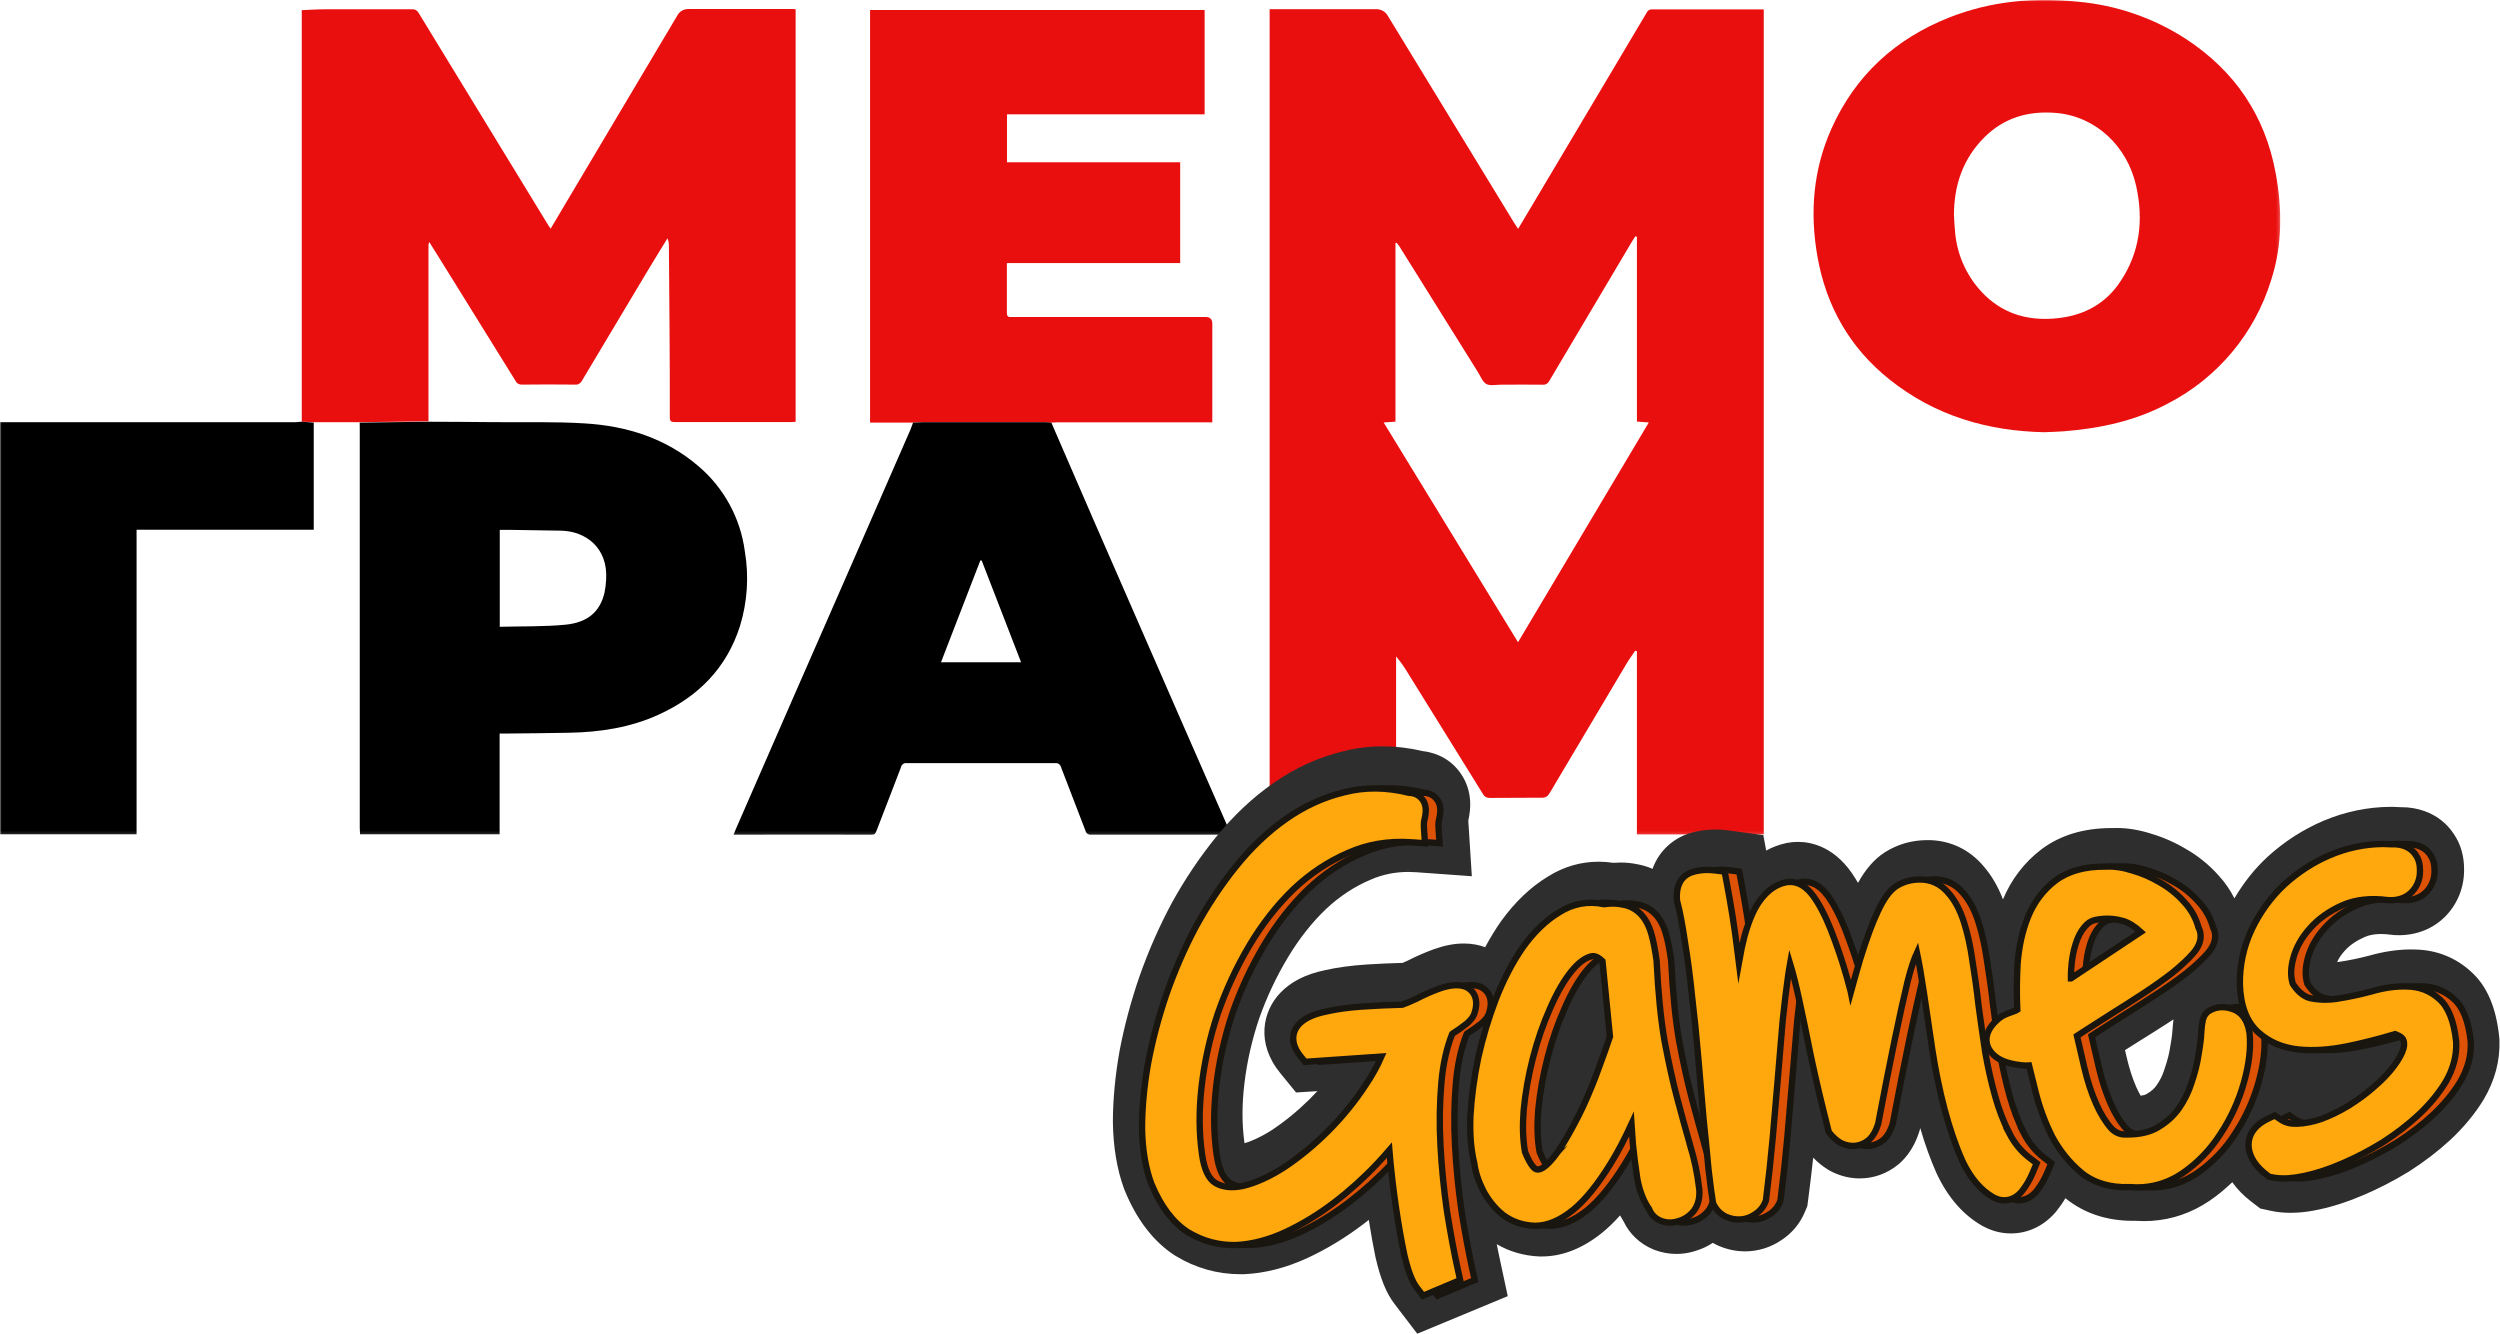
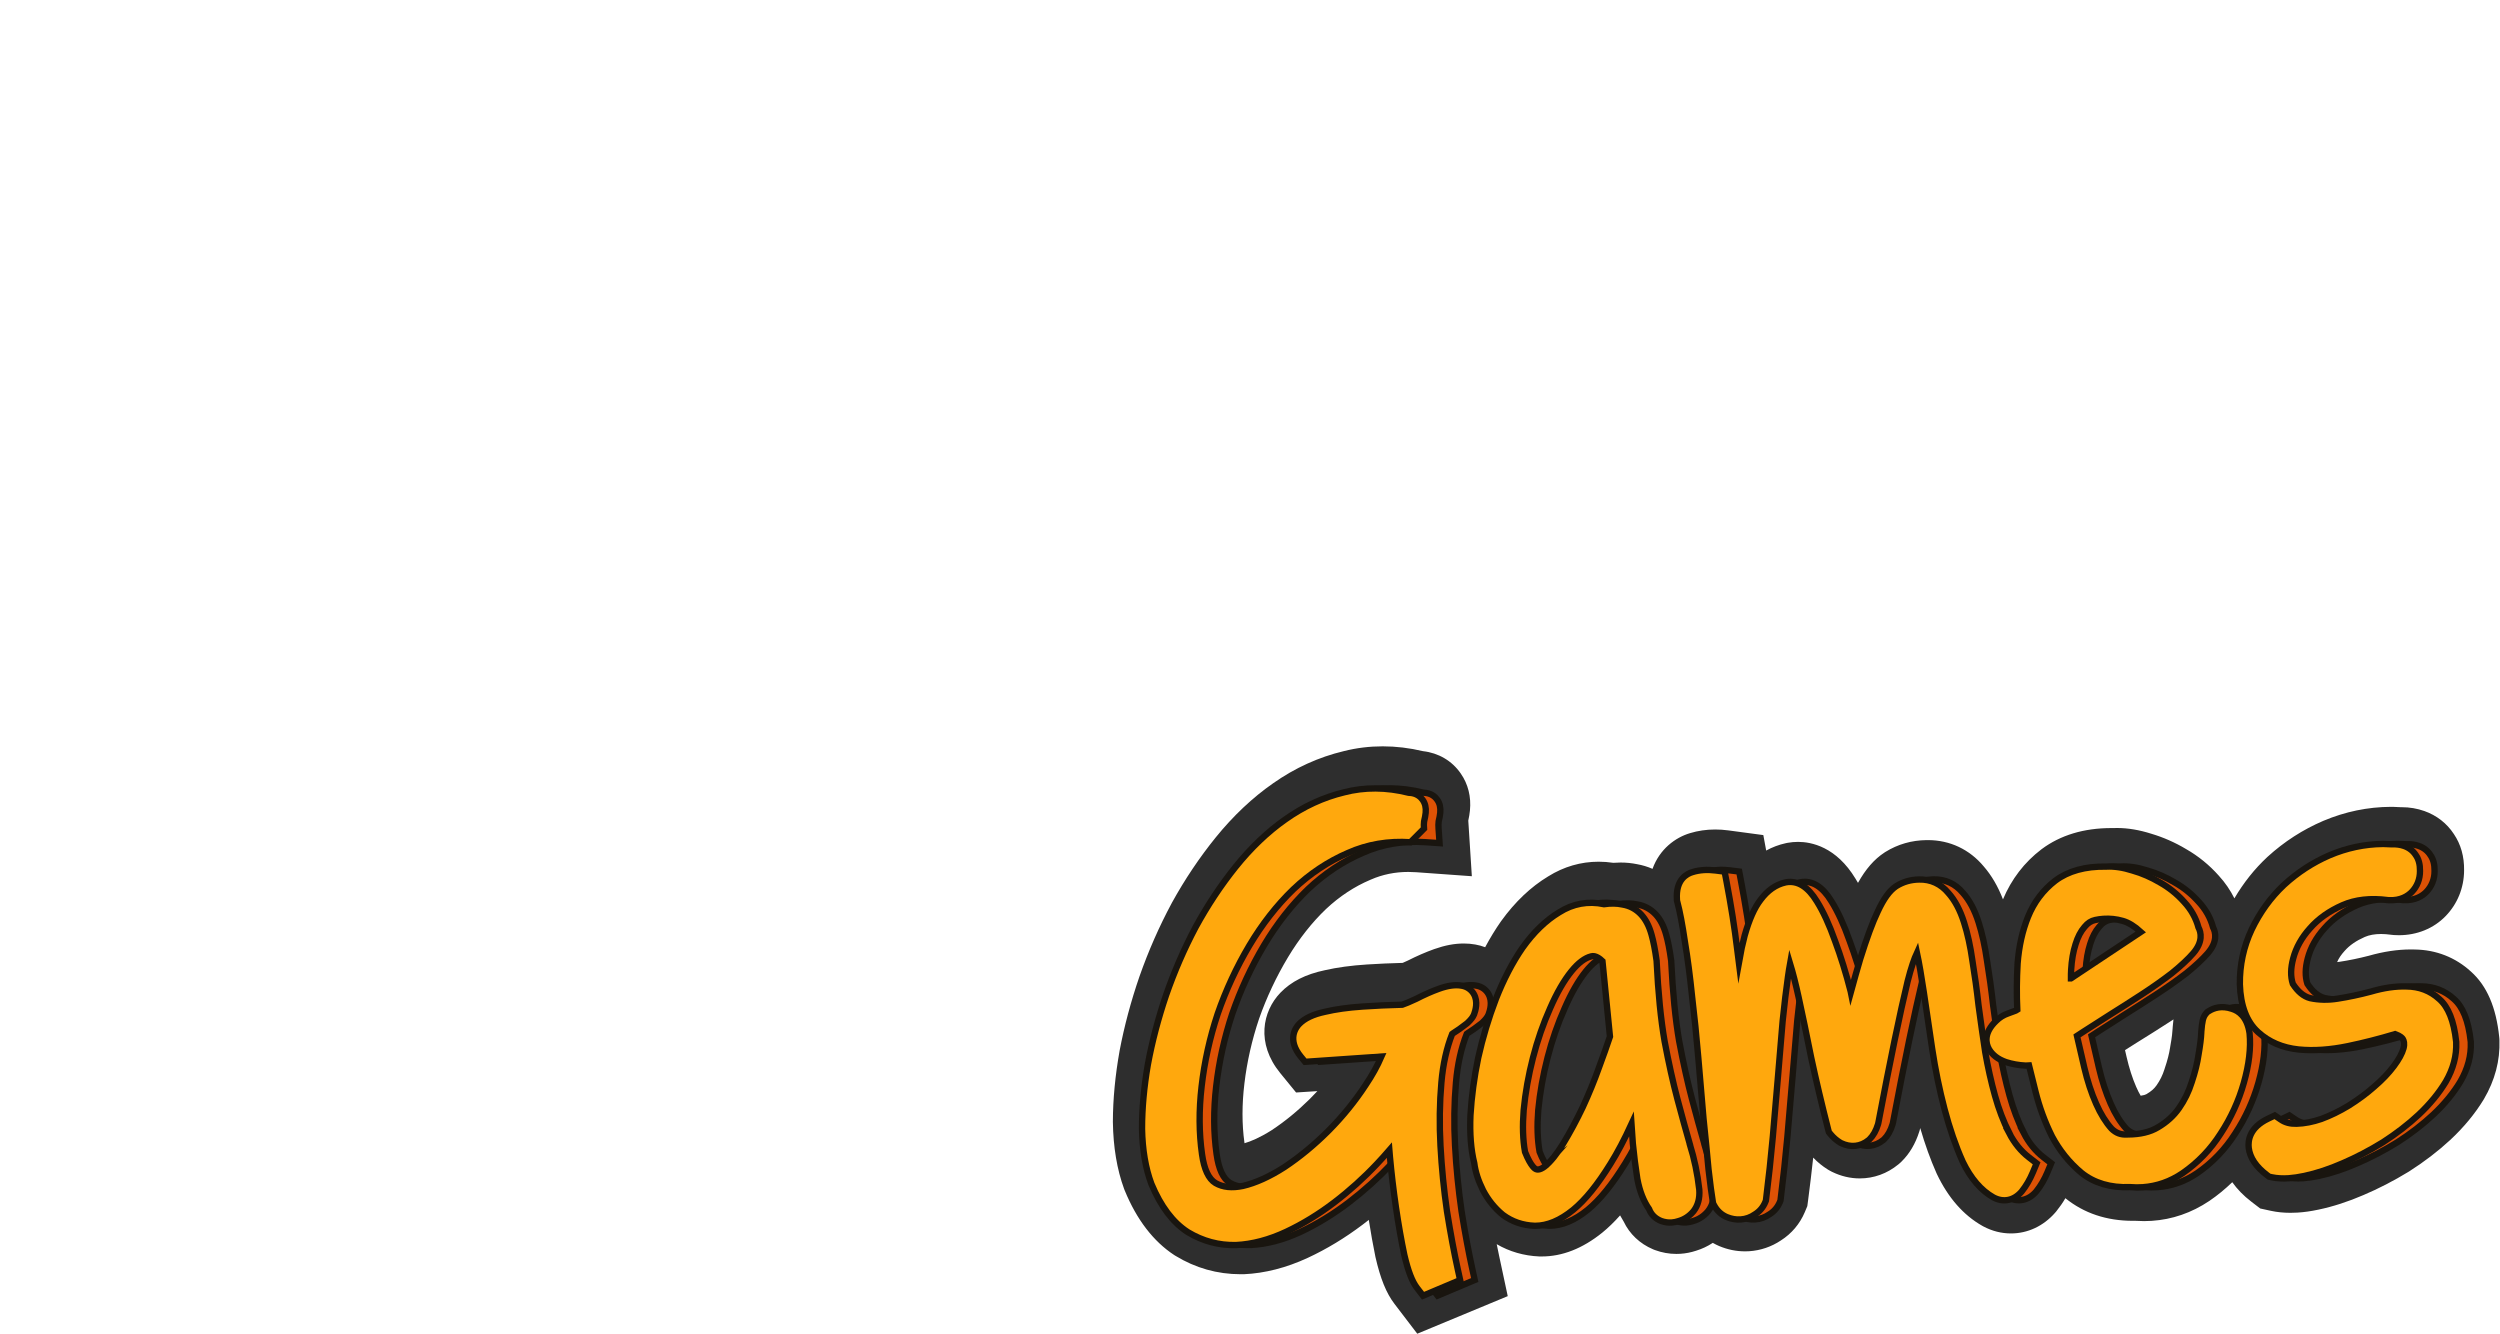
<svg xmlns="http://www.w3.org/2000/svg" width="787" height="420" viewBox="0 0 787 420" fill="none">
  <mask id="mask0_266_1128" style="mask-type:luminance" maskUnits="userSpaceOnUse" x="0" y="0" width="718" height="263">
-     <path d="M717.822 0H0V262.868H717.822V0Z" fill="white" />
-   </mask>
+     </mask>
  <g mask="url(#mask0_266_1128)">
    <path d="M399.69 2.897H433.011C433.818 2.843 434.624 3.022 435.323 3.416C436.031 3.81 436.595 4.411 436.972 5.128C450.169 26.801 463.385 48.465 476.627 70.103C476.994 70.712 477.406 71.25 477.899 72.047C479.718 69.01 481.438 66.098 483.177 63.195L518.352 4.025C518.487 3.694 518.711 3.416 519.006 3.228C519.302 3.031 519.651 2.932 520.001 2.95H555.23V262.682H515.297V204.991L514.768 204.839C513.837 206.227 512.824 207.589 511.964 209.041C504.492 221.593 497.028 234.146 489.592 246.698C488.875 247.845 488.23 249.135 487.414 250.255C487.226 250.497 486.993 250.694 486.724 250.837C486.456 250.99 486.169 251.079 485.864 251.115C480.22 251.187 474.557 251.115 468.895 251.187C468.465 251.196 468.044 251.088 467.676 250.873C467.309 250.649 467.013 250.327 466.825 249.95C458.932 237.21 451.038 224.478 443.127 211.755C442.061 209.955 440.842 208.252 439.489 206.648V262.736H399.681V2.897H399.69ZM435.565 132.982L477.872 202.169L519.042 132.991L515.306 132.713V74.511L514.795 74.404C514.526 74.807 514.24 75.21 513.998 75.622C505.208 90.379 496.446 105.153 487.692 119.955C487.495 120.34 487.182 120.662 486.796 120.869C486.411 121.075 485.972 121.155 485.542 121.101C481.187 121.03 476.824 121.101 472.461 121.101C470.884 121.101 469.011 121.54 467.855 120.86C466.709 120.179 466.037 118.378 465.194 117.043C456.952 103.881 448.727 90.71 440.52 77.549C440.251 77.154 439.964 76.769 439.659 76.402L439.292 76.554V132.74L435.556 132.991L435.565 132.982Z" fill="#EA0F0F" />
    <path d="M94.997 132.758V3.192C97.469 3.103 99.898 2.923 102.308 2.923H129.76C130.172 2.897 130.584 2.986 130.943 3.192C131.301 3.398 131.597 3.703 131.785 4.07C145.323 26.272 158.87 48.456 172.435 70.632C172.677 71.035 172.955 71.411 173.331 72.002C175.32 68.669 177.228 65.489 179.083 62.308C190.444 43.215 201.796 24.113 213.139 5.02C213.461 4.348 213.972 3.793 214.599 3.407C215.235 3.022 215.961 2.825 216.705 2.843H249.775C249.963 2.843 250.151 2.843 250.465 2.897V132.785C250.053 132.785 249.623 132.866 249.21 132.866H212.404C211.257 132.866 210.854 132.588 210.854 131.369C210.854 121.881 210.854 112.393 210.765 102.904C210.702 94.384 210.639 85.854 210.567 77.325C210.585 76.536 210.433 75.748 210.119 75.022C207.96 78.561 205.765 82.082 203.633 85.648C196.787 97.063 189.96 108.486 183.151 119.928C182.954 120.313 182.64 120.627 182.264 120.833C181.879 121.039 181.449 121.119 181.018 121.075C175.454 121.012 169.891 121.012 164.336 121.075C163.923 121.11 163.502 121.021 163.135 120.815C162.768 120.609 162.481 120.295 162.302 119.919C154.632 107.581 146.981 95.253 139.356 82.942C138.003 80.747 136.623 78.57 135.127 76.178C135.02 76.447 134.939 76.724 134.885 77.002V132.642L123.453 132.776L113.167 132.91H98.778L95.006 132.749L94.997 132.758Z" fill="#EA0F0F" />
    <path d="M643.686 136.064C625.632 135.723 609.021 130.84 594.748 119.408C582.312 109.463 574.885 96.408 572.125 80.729C569.706 66.994 570.763 53.456 576.498 40.607C584.006 23.781 596.612 12.205 613.725 5.468C626.77 0.325 640.246 -0.867 654.097 0.531C666.22 1.615 677.894 5.638 688.108 12.25C703.528 22.348 713.07 36.405 716.394 54.558C718.455 65.856 718.526 77.082 714.978 88.094C712.434 96.417 708.258 104.14 702.686 110.815C697.113 117.49 690.267 122.992 682.535 126.988C672.267 132.489 661.131 134.881 649.617 135.777C647.664 135.929 645.693 135.965 643.686 136.055V136.064ZM615.114 67.854C615.23 69.664 615.275 71.491 615.481 73.292C616.18 80.809 619.549 87.834 624.978 93.075C631.411 99.204 639.242 101.13 647.978 100.144C656.239 99.204 662.931 95.539 667.528 88.56C673.674 79.358 674.821 69.225 672.465 58.554C669.678 45.992 659.733 36.585 647.162 35.545C638.516 34.846 630.838 37.032 624.584 43.322C617.846 50.123 615.096 58.428 615.105 67.845L615.114 67.854Z" fill="#EA0F0F" />
    <path d="M287.443 133.045H273.896V3.157H379.217V35.985H317.001V51.073H371.521V82.808H316.965V98.443C316.965 99.419 317.243 99.894 318.255 99.787C318.596 99.769 318.927 99.769 319.268 99.787H379.575C380.949 99.787 381.636 100.491 381.636 101.901V132.955H332.788C332.17 132.955 331.542 133.009 330.924 133.045C330.306 133.081 329.589 132.911 328.926 132.911H290.391C289.45 132.911 288.446 133 287.443 133.045Z" fill="#EA0F0F" />
    <path d="M113.217 133.036L123.503 132.902L134.935 132.767C141.7 132.767 148.446 132.839 155.202 132.893C164.878 132.982 174.582 132.687 184.222 133.296C197.384 134.111 209.623 137.964 219.882 146.762C227.892 153.572 233.089 163.105 234.468 173.525C235.812 181.4 235.284 189.482 232.936 197.116C228.725 210.286 219.891 219.21 207.455 224.918C198.441 229.048 188.899 230.499 179.106 230.67C172.396 230.822 165.694 230.84 158.992 230.921H157.281V262.647H113.342C113.342 261.993 113.253 261.339 113.253 260.676V134.909C113.253 134.29 113.226 133.663 113.226 133.036H113.217ZM157.325 197.313C164.386 197.116 171.32 197.313 178.157 196.641C185.163 195.906 188.989 192.412 190.324 186.454C190.584 185.146 190.745 183.811 190.808 182.476C191.471 172.271 184.169 167.208 176.661 167.056C171.24 166.94 165.837 166.868 160.417 166.796H157.325V197.322V197.313Z" fill="black" />
    <path d="M287.433 133.045C288.437 133.045 289.431 132.911 290.435 132.911H328.97C329.633 132.911 330.305 133 330.968 133.045C335.314 143.098 339.668 153.151 344.032 163.195C353.305 184.465 362.587 205.726 371.887 226.969C376.752 238.088 381.626 249.207 386.509 260.326C386.841 261.097 387.145 261.894 387.495 262.799H343.602C343.171 262.862 342.732 262.754 342.374 262.504C342.016 262.253 341.774 261.867 341.684 261.446C339.157 254.789 336.532 248.159 334.006 241.493C333.907 241.09 333.665 240.732 333.316 240.499C332.966 240.266 332.554 240.167 332.142 240.23H285.417C285.023 240.176 284.629 240.275 284.306 240.49C283.984 240.714 283.751 241.045 283.661 241.43C281.099 248.186 278.465 254.915 275.875 261.652C275.589 262.387 275.311 262.799 274.379 262.799C260.097 262.754 245.825 262.754 231.543 262.799H230.925C231.319 261.832 231.65 260.9 232.072 260.004C243.576 233.609 255.116 207.222 266.692 180.845C273.34 165.623 279.988 150.418 286.627 135.214C286.905 134.479 287.156 133.753 287.433 133.036V133.045ZM296.223 208.477H321.435C317.26 197.707 313.139 187.072 309.026 176.428H308.614C304.493 187.09 300.389 197.716 296.223 208.477Z" fill="black" />
    <path d="M94.996 132.759L98.767 133.037V166.77H42.993V262.647H-0.004V132.902H93.132C93.75 132.848 94.377 132.786 94.996 132.75V132.759Z" fill="black" />
  </g>
  <path d="M786.806 326.985L786.756 326.465C785.786 317.075 782.876 310.325 777.836 305.835C772.986 301.395 766.886 298.995 760.176 298.905C759.756 298.895 759.346 298.885 758.916 298.885C754.756 298.885 750.306 299.555 745.686 300.875C742.596 301.675 739.506 302.315 736.466 302.775C736.216 302.815 735.976 302.845 735.726 302.865C736.236 301.685 736.996 300.545 738.026 299.415L738.146 299.285C739.646 297.575 741.766 296.125 744.426 294.955C745.836 294.335 747.566 294.025 749.556 294.025C750.536 294.025 751.576 294.105 752.666 294.255L752.906 294.285L753.726 294.365H753.966C754.386 294.395 754.786 294.405 755.186 294.405C760.886 294.405 766.106 292.275 769.856 288.415C773.586 284.595 775.666 279.495 775.696 274.035C775.766 269.655 774.676 265.785 772.476 262.555C770.276 259.185 767.066 256.685 763.196 255.315C760.936 254.515 758.536 254.105 756.046 254.105C755.936 254.105 755.826 254.105 755.716 254.105C754.956 254.065 754.136 254.025 753.246 253.995H752.636C745.416 254.025 738.286 255.495 731.396 258.395C724.966 261.145 719.066 264.945 713.846 269.705L713.736 269.805C709.706 273.565 706.256 277.915 703.386 282.805C702.116 280.245 700.486 277.855 698.486 275.675C695.516 272.325 692.056 269.505 688.196 267.295C684.706 265.205 681.016 263.585 677.246 262.465C673.496 261.265 669.866 260.655 666.456 260.655C666.106 260.655 665.756 260.655 665.416 260.675C665.166 260.675 664.916 260.675 664.666 260.675C656.026 260.675 648.646 262.895 642.746 267.285L642.626 267.375C637.256 271.475 633.196 276.775 630.536 283.125C628.976 279.065 626.946 275.585 624.486 272.755C620.036 267.405 613.816 264.465 606.926 264.465C606.766 264.465 606.616 264.465 606.456 264.465C601.766 264.525 597.416 265.775 593.536 268.185L593.166 268.425C589.986 270.525 587.316 273.585 584.896 277.925C584.646 277.485 584.386 277.055 584.126 276.635C578.036 266.535 570.176 265.025 566.026 265.025C564.946 265.025 563.846 265.125 562.766 265.315L562.176 265.435C560.006 265.905 557.936 266.685 555.996 267.755L555.096 262.885L544.066 261.405C542.666 261.215 541.276 261.125 539.926 261.125C537.166 261.125 534.506 261.515 532.016 262.275C527.416 263.645 522.446 267.285 520.216 273.515C518.676 272.845 517.046 272.345 515.346 272.045C513.696 271.705 511.956 271.525 510.156 271.525C509.416 271.525 508.646 271.555 507.866 271.615C506.326 271.385 504.786 271.265 503.266 271.265C497.646 271.265 492.296 272.815 487.376 275.885C481.916 279.175 476.926 283.905 472.566 289.955L472.466 290.095C470.716 292.595 469.076 295.295 467.526 298.185C466.516 297.805 465.476 297.505 464.396 297.325C463.226 297.115 462.016 297.015 460.786 297.015C457.856 297.015 454.816 297.595 451.466 298.785C448.786 299.745 446.006 300.955 443.206 302.375C442.536 302.685 441.996 302.925 441.556 303.115C437.746 303.215 433.986 303.385 430.366 303.615C425.366 303.935 420.896 304.545 417.056 305.425C411.006 306.695 406.416 309.015 403.036 312.545C397.486 318.335 395.326 328.395 403.016 337.805L408.006 343.915L414.706 343.485C413.936 344.315 413.156 345.125 412.346 345.935C408.516 349.735 404.456 353.055 400.286 355.805C396.526 358.185 393.686 359.335 391.776 359.885C391.766 359.795 391.746 359.695 391.736 359.595C390.946 353.905 390.946 347.705 391.736 341.135C392.546 334.265 394.106 327.395 396.356 320.705C398.726 313.965 401.796 307.445 405.466 301.335C408.976 295.495 413.026 290.365 417.426 286.165C421.676 282.175 426.386 279.075 431.406 276.955L431.546 276.895C435.196 275.295 439.166 274.485 443.336 274.485C444.136 274.485 444.966 274.515 445.796 274.575L463.336 275.835L462.216 258.335C462.466 257.205 462.636 256.145 462.736 255.145C463.166 250.845 462.166 246.815 459.836 243.485C457.106 239.515 452.836 237.015 447.956 236.465C443.716 235.455 439.456 234.945 435.276 234.945C431.096 234.945 427.026 235.445 423.066 236.445C415.156 238.325 407.636 241.745 400.766 246.585C394.316 251.075 388.236 256.805 382.706 263.625C377.626 269.905 372.976 276.825 368.906 284.205L368.846 284.325C364.946 291.585 361.546 299.305 358.716 307.355C356.026 315.155 353.926 323.015 352.466 330.685L352.446 330.805C351.076 338.485 350.356 345.965 350.336 353.025V353.215C350.446 361.075 351.626 368.145 353.856 374.235L354.076 374.795C357.856 383.975 363.096 390.795 369.626 395.075L370.026 395.325C376.326 399.175 383.226 401.125 390.526 401.125C390.786 401.125 391.036 401.125 391.296 401.125H391.566C398.146 400.835 404.916 399.105 411.676 395.975C417.606 393.225 423.406 389.715 428.926 385.545C429.586 385.045 430.246 384.535 430.896 384.025C431.536 388.095 432.216 391.925 432.946 395.475L432.996 395.725C434.556 402.545 436.406 407.095 438.986 410.465L446.156 419.855L474.636 408.025L471.966 395.545C471.696 394.295 471.436 392.995 471.166 391.665C475.196 394.015 479.706 395.325 484.606 395.535H485.316C491.796 395.545 498.196 393.035 504.386 388.045C506.276 386.505 508.146 384.695 510.006 382.605C510.366 383.275 510.736 383.925 511.136 384.555C512.996 388.455 516.216 391.515 520.346 393.265L520.486 393.325L520.996 393.525C523.166 394.325 525.426 394.735 527.726 394.735C528.146 394.735 528.556 394.725 528.976 394.695C530.656 394.585 532.316 394.265 533.936 393.725C535.796 393.155 537.556 392.325 539.186 391.255C539.826 391.615 540.476 391.955 541.166 392.245C543.806 393.365 546.556 393.925 549.346 393.925C549.786 393.925 550.216 393.915 550.646 393.885C554.206 393.655 557.656 392.485 560.636 390.485C563.996 388.345 566.586 385.285 568.146 381.595L568.946 379.685L569.216 377.635C569.786 373.295 570.316 368.865 570.796 364.415C572.156 365.845 573.696 367.105 575.386 368.155L575.646 368.315L576.526 368.795L576.786 368.925C579.556 370.275 582.476 370.965 585.456 370.965C589.876 370.965 594.066 369.445 597.576 366.575L597.756 366.425L598.396 365.865L598.586 365.675C601.106 363.215 602.996 360.025 604.196 356.195L604.296 355.885L604.486 355.115C605.976 360.245 607.686 364.985 609.586 369.265L609.756 369.635C613.296 377.055 618.086 382.525 623.996 385.875L624.376 386.085C627.126 387.545 630.046 388.285 633.046 388.285C638.326 388.285 643.256 385.975 646.936 381.785L647.336 381.315C648.366 380.035 649.326 378.665 650.186 377.195C656.006 381.915 663.156 384.315 671.446 384.315C671.736 384.315 672.016 384.315 672.306 384.315C673.196 384.375 674.086 384.405 674.966 384.405C675.756 384.405 676.556 384.375 677.346 384.325C683.806 383.905 689.896 381.815 695.496 378.055C698.086 376.295 700.486 374.315 702.716 372.155C704.186 374.225 706.156 376.345 708.816 378.365L711.526 380.435L714.866 381.165C716.806 381.585 718.886 381.795 721.036 381.795C721.776 381.795 722.536 381.765 723.306 381.725C725.386 381.595 727.536 381.285 729.836 380.795C734.436 379.835 739.226 378.275 744.016 376.205C748.756 374.195 753.526 371.735 758.196 368.885L758.376 368.775C763.136 365.745 767.476 362.425 771.326 358.865C775.586 354.895 779.126 350.615 781.846 346.145L781.936 345.995C785.396 340.105 787.046 333.885 786.826 327.495L786.806 326.995V326.985ZM683.966 323.235V323.375L683.926 323.915C683.886 324.785 683.746 326.405 683.236 329.195L683.156 329.695C682.856 331.695 682.286 333.915 681.466 336.305L681.336 336.715C680.786 338.475 679.956 340.145 678.876 341.675C678.146 342.715 677.136 343.595 675.796 344.375L675.666 344.455C675.376 344.625 674.786 344.815 673.886 344.935C673.446 344.195 672.966 343.285 672.476 342.155C671.266 339.385 670.256 336.215 669.456 332.745C669.286 332.015 669.126 331.295 668.956 330.575C670.146 329.825 671.386 329.035 672.686 328.215C675.906 326.225 679.316 324.075 682.816 321.815C683.286 321.515 683.746 321.205 684.206 320.905C684.106 321.725 684.036 322.515 683.976 323.235H683.966Z" fill="#2E2E2E" />
  <path d="M536.578 360.269C535.357 356.025 534.033 351.201 532.626 345.918C531.25 340.705 529.889 334.582 528.605 327.768C527.42 320.954 526.578 312.498 526.098 302.621L526.097 302.451L526.066 302.281C525.61 298.963 525.096 296.316 524.496 294.209C523.762 291.532 522.651 289.388 521.194 287.835C519.585 286.123 517.6 285.073 515.288 284.705C513.616 284.343 511.726 284.313 509.537 284.614C504.512 283.559 499.736 284.433 495.41 287.185C491.253 289.696 487.401 293.405 483.926 298.273C480.729 302.889 477.886 308.353 475.467 314.536C473.197 320.477 471.348 326.627 469.95 332.884C468.661 339.08 467.842 345.165 467.491 351.056C467.24 356.848 467.636 361.916 468.687 366.121C469.041 368.879 469.976 371.764 471.481 374.747C473.046 377.719 475.108 380.278 477.609 382.346L477.78 382.475C480.62 384.571 483.956 385.714 487.697 385.855L487.837 385.854C491.697 385.865 495.708 384.185 499.802 380.854C503.626 377.705 507.492 372.935 511.598 366.294C513.761 362.824 515.96 358.652 518.186 353.821L518.595 359.709L518.596 359.819C518.976 363.717 519.455 367.505 520.023 371.072L520.043 371.182C520.752 374.958 521.998 378.132 523.741 380.623C524.359 382.27 525.615 383.544 527.369 384.275L527.54 384.344C528.622 384.739 529.742 384.893 530.862 384.818C531.612 384.764 532.371 384.61 533.11 384.346C534.827 383.838 536.332 382.86 537.585 381.414L537.734 381.233C539.115 379.446 539.714 377.193 539.53 374.534L539.509 374.354C538.955 369.467 537.951 364.702 536.569 360.289L536.578 360.269ZM490.853 367.209C489.209 368.437 488.407 368.141 488.067 368.013C488.007 367.993 486.584 367.42 484.67 362.61C483.981 358.833 483.848 354.384 484.243 349.442C484.766 344.009 485.748 338.464 487.17 332.947C488.583 327.46 490.396 322.221 492.572 317.36C494.668 312.549 496.918 308.638 499.273 305.736C501.39 303.125 503.482 301.545 505.48 301.044C505.899 300.942 507.078 300.646 509.047 302.546L511.407 326.295C510.511 328.989 509.337 332.285 507.907 336.153C506.467 340.19 504.758 344.359 502.849 348.498C500.909 352.568 498.829 356.439 496.667 360.01C494.693 363.27 492.735 365.689 490.843 367.219L490.853 367.209Z" fill="#DD5205" stroke="#19150F" stroke-width="2" stroke-miterlimit="10" />
  <path d="M466.618 321.951C467.683 320.925 468.229 320.222 468.565 319.431L468.654 319.21C468.989 318.249 470.014 315.323 468.502 312.801C467.675 311.425 466.3 310.512 464.689 310.26C462.697 309.91 460.359 310.232 457.524 311.256C455.258 312.078 452.863 313.14 450.429 314.402C448.285 315.413 446.907 315.96 446.049 316.254C441.739 316.366 437.47 316.557 433.352 316.848C428.923 317.15 425.016 317.7 421.75 318.477C417.954 319.276 415.25 320.569 413.499 322.408C412.515 323.443 409.664 327.237 414.121 332.655L415.429 334.239L439.461 332.578C438.205 335.474 436.56 338.462 434.506 341.513C431.181 346.609 427.236 351.469 422.768 355.962C418.39 360.344 413.72 364.198 408.936 367.382C404.251 370.395 399.831 372.388 395.855 373.308C392.399 374.035 389.547 373.729 387.231 372.401C385.064 371.102 383.639 368.049 382.985 363.332C382.031 356.677 381.985 349.507 382.858 341.993C383.729 334.318 385.43 326.63 387.903 319.177C390.495 311.674 393.858 304.417 397.904 297.606C401.91 290.876 406.57 284.923 411.735 279.936C416.941 275 422.731 271.151 428.998 268.459C435.044 265.769 441.639 264.646 448.601 265.111L453.173 265.418L452.86 260.839C452.795 259.969 452.812 259.219 452.888 258.589C453.153 257.518 453.319 256.617 453.395 255.826C453.546 254.226 453.23 252.867 452.444 251.761C451.88 250.934 450.573 249.59 448.043 249.533C441.014 247.769 434.144 247.723 427.682 249.406C421.16 250.979 414.934 253.86 409.195 257.939C403.634 261.847 398.379 266.864 393.55 272.878C388.909 278.661 384.681 285.043 380.955 291.872C377.369 298.63 374.245 305.826 371.663 313.269C369.19 320.571 367.266 327.891 365.942 335.058C364.718 342.114 364.102 348.917 364.105 355.337C364.228 361.907 365.207 367.712 367.021 372.593L367.082 372.742C370.008 379.758 373.833 384.819 378.438 387.795L378.538 387.865C383.213 390.681 388.28 392.056 393.709 391.919C398.788 391.673 404.101 390.276 409.508 387.739C414.696 385.303 419.78 382.187 424.642 378.473C429.453 374.798 433.973 370.716 438.081 366.345C439.444 364.898 440.736 363.471 441.959 362.055C442.013 362.735 442.076 363.425 442.14 364.144C442.606 369.272 443.243 374.619 444.03 380.035C444.827 385.461 445.713 390.487 446.676 395.052C447.871 400.146 449.138 403.44 450.678 405.432L452.56 407.873L464.245 402.944L463.529 399.697C462.332 394.253 461.17 388.039 460.096 381.294C459.122 374.529 458.427 367.592 458.053 360.674C457.678 353.836 457.774 347.125 458.342 340.733C458.843 335.02 459.988 329.894 461.725 325.475C461.805 325.415 461.895 325.344 461.984 325.274L463.968 323.954L464.097 323.863C464.924 323.259 465.652 322.716 466.269 322.242L466.588 321.971L466.618 321.951Z" fill="#DD5205" stroke="#19150F" stroke-width="2" stroke-miterlimit="10" />
  <path d="M712.736 325.1C711.961 320.024 709.321 318.188 707.188 317.548C703.872 316.425 701.417 317.317 699.932 318.265L699.443 318.577L699.065 319.009C698.081 320.134 697.818 321.506 697.555 324.797L697.555 324.977C697.484 326.767 697.196 329.079 696.71 331.831L696.691 331.961C696.304 334.653 695.579 337.567 694.544 340.632L694.505 340.743C693.609 343.637 692.273 346.364 690.526 348.863C688.868 351.231 686.668 353.232 683.926 354.846C681.473 356.338 678.287 357.094 674.457 357.104L674.187 357.105C672.268 357.245 670.725 356.672 669.318 355.3C667.498 353.289 665.864 350.647 664.458 347.454C662.951 344.051 661.702 340.218 660.731 336.073C659.923 332.617 659.147 329.28 658.42 326.074C658.999 325.691 659.746 325.207 660.703 324.593C663.105 323.07 665.857 321.307 668.917 319.341C672.117 317.345 675.466 315.208 678.875 312.981C682.333 310.723 685.482 308.498 688.232 306.384L688.311 306.323C691.18 303.989 693.359 301.958 694.98 300.1C698.172 296.433 697.487 293.487 696.669 291.931C695.864 288.945 694.33 286.233 692.159 283.904C689.956 281.435 687.396 279.368 684.548 277.772C681.789 276.136 678.903 274.87 675.959 274.035C672.924 273.06 670.112 272.644 667.602 272.787C661.042 272.67 655.669 274.157 651.574 277.228C647.749 280.177 644.869 284.012 643.002 288.631C641.254 292.96 640.158 297.846 639.735 303.248C639.45 308.219 639.415 313.14 639.629 317.869C639.559 317.919 639.42 318 639.21 318.091C638.391 318.365 637.533 318.679 636.635 319.044C635.297 319.51 634.061 320.277 633.026 321.302C628.916 325.193 629.782 328.508 630.661 330.134L630.731 330.263C631.81 332.098 633.587 333.459 636.082 334.327C638.015 334.947 640.067 335.317 642.187 335.416L642.437 335.415C642.747 335.413 643.037 335.412 643.327 335.39C643.95 337.937 644.634 340.684 645.379 343.65C646.603 348.524 648.317 353.215 650.499 357.584L650.55 357.694C652.932 362.152 656.021 365.987 659.777 369.138C663.804 372.408 668.972 373.932 675.14 373.68C676.501 373.794 677.841 373.807 679.161 373.71C683.599 373.398 687.782 371.937 691.629 369.327C696.432 366.023 700.491 361.803 703.646 356.837C706.871 351.93 709.334 346.558 710.946 340.87C712.587 335.101 713.19 329.878 712.768 325.36L712.736 325.13L712.736 325.1ZM656.519 307.963C656.515 307.053 656.53 306.153 656.586 305.263C656.751 302.272 657.217 299.57 657.985 297.186C658.664 294.972 659.605 293.158 660.768 291.822L660.848 291.731C661.812 290.546 662.858 289.871 664.137 289.595C665.016 289.41 665.885 289.276 666.755 289.222C668.804 289.081 670.815 289.301 672.858 289.881C674.651 290.392 676.547 291.562 678.516 293.352L656.529 307.963L656.519 307.963Z" fill="#DD5205" stroke="#19150F" stroke-width="2" stroke-miterlimit="10" />
  <path d="M637.095 356.655C635.287 353.074 633.777 349.111 632.606 344.887C631.394 340.543 630.361 335.898 629.537 331.182C628.782 326.226 628.077 321.249 627.433 316.463C626.888 311.565 626.234 306.869 625.522 302.512C624.869 297.875 623.969 293.78 622.861 290.345C621.642 286.481 619.986 283.38 617.945 281.1C615.57 278.212 612.363 276.748 608.713 276.846C606.103 276.89 603.707 277.572 601.583 278.902L601.484 278.963C599.421 280.343 597.563 282.903 595.684 286.972C594.041 290.41 592.246 295.26 590.189 301.85C589.314 304.814 588.321 308.299 587.231 312.285C587.221 312.235 587.201 312.185 587.19 312.125C585.732 306.383 584.054 300.981 582.25 296.16C580.475 291.119 578.543 286.928 576.547 283.738C573.724 279.093 570.454 277.069 566.807 277.727L566.657 277.758C563.65 278.423 561.02 280.267 558.825 283.228C556.867 285.758 555.246 289.416 553.821 294.453C553.173 296.896 552.558 299.719 551.994 302.912C551.816 301.483 551.619 300.024 551.422 298.535C550.659 292.159 549.523 284.985 548.044 277.212L547.5 274.365L544.628 273.999C541.976 273.662 539.527 273.835 537.35 274.526C535.653 275.024 532.052 276.822 532.484 283.15L532.506 283.53L532.608 283.9C533.413 286.906 534.204 291.062 534.98 296.338C535.857 301.584 536.616 307.39 537.258 313.677C537.989 319.803 538.651 326.29 539.215 332.957C539.789 339.694 540.331 346.082 540.861 352.169C541.481 358.046 541.998 363.363 542.432 368.061C542.965 372.729 543.412 376.046 543.773 378.195L543.886 378.834L544.189 379.403C545.097 381.118 546.484 382.401 548.187 383.113C549.62 383.705 551.082 383.958 552.541 383.861C554.171 383.752 555.688 383.205 557.053 382.248C558.509 381.341 559.622 380.035 560.284 378.442L560.492 377.941L560.559 377.4C561.367 370.996 562.073 364.422 562.67 357.869C563.257 351.256 563.805 344.843 564.314 338.651C564.823 332.468 565.314 326.706 565.767 321.423C566.32 316.07 566.877 311.407 567.437 307.525C567.649 305.974 567.882 304.562 568.106 303.301C568.97 306.147 569.868 309.662 570.769 313.778C571.966 319.232 573.298 325.645 574.745 332.878C576.281 340.071 578.089 347.682 580.089 355.512L580.313 356.37L580.877 357.058C581.722 358.083 582.726 358.958 583.86 359.653L584.221 359.851C587.138 361.256 590.297 360.99 592.856 358.877L593.115 358.646C594.289 357.49 595.171 355.926 595.791 353.882L595.899 353.452C599.61 333.843 602.715 318.847 605.105 308.925C606.222 304.489 607.238 301.684 608.049 299.92C608.746 303.217 609.467 307.393 610.202 312.329C610.989 317.705 611.869 323.641 612.842 330.156C613.824 336.661 615.126 343.025 616.717 349.087C618.328 355.219 620.246 360.769 622.42 365.609L622.461 365.708C625.007 370.976 628.256 374.749 632.117 376.92L632.218 376.969C635.296 378.584 638.552 377.907 640.939 375.155L641.038 375.035C642.419 373.308 643.599 371.282 644.548 369.017L645.723 366.191L643.294 364.313C640.794 362.386 638.701 359.796 637.065 356.645L637.095 356.655Z" fill="#DD5205" stroke="#19150F" stroke-width="2" stroke-miterlimit="10" />
  <path d="M777.78 327.815C777.077 321.339 775.315 316.948 772.473 314.472C769.62 311.856 766.143 310.534 762.133 310.514C758.712 310.401 754.945 310.95 750.911 312.14C747.395 313.078 743.869 313.826 740.422 314.363C737.454 314.838 734.554 314.773 731.791 314.187C729.748 313.637 727.971 312.166 726.368 309.694C725.627 307.398 725.663 304.777 726.488 301.693C727.391 298.289 729.155 295.12 731.76 292.227C734.355 289.243 737.793 286.796 741.984 284.945C746.035 283.155 750.852 282.61 756.296 283.333L756.626 283.361C760.327 283.533 762.589 282.041 763.823 280.765C765.514 279.016 766.413 276.722 766.4 274.182C766.429 272.092 765.991 270.424 765.054 269.119C764.218 267.813 762.953 266.829 761.4 266.287C760.218 265.873 758.927 265.699 757.557 265.766C756.747 265.72 755.847 265.685 754.857 265.66L754.697 265.661C748.977 265.72 743.333 266.908 737.875 269.235C732.626 271.512 727.822 274.646 723.551 278.578C719.391 282.499 715.975 287.226 713.392 292.639C710.869 298.022 709.628 303.788 709.699 309.868C709.913 316.587 711.848 321.647 715.455 324.909C718.87 328.002 723.16 329.83 728.212 330.355C732.905 330.821 738.133 330.465 743.747 329.297C748.672 328.272 753.666 326.997 758.588 325.512C760.321 326.143 760.855 326.8 761.016 327.09C761.299 327.588 761.613 328.437 761.221 329.989C760.779 331.611 759.738 333.506 758.139 335.634C756.51 337.812 754.461 339.953 751.982 342.075C749.612 344.177 746.882 346.191 743.931 348.036C741.06 349.78 738.137 351.195 735.332 352.229C732.667 353.143 730.05 353.656 727.54 353.729C725.58 353.788 723.958 353.367 722.583 352.424L720.687 351.133L718.612 352.124C712.666 354.953 712.227 359.106 712.488 361.344C712.864 364.413 714.788 367.283 718.201 369.866L718.914 370.402L719.785 370.588C721.366 370.92 723.127 371.021 725.096 370.891C726.616 370.783 728.255 370.535 730.033 370.156C733.879 369.337 737.942 367.986 742.093 366.165C746.304 364.354 750.543 362.143 754.76 359.542C758.936 356.851 762.721 353.931 766.026 350.845C769.509 347.567 772.362 344.093 774.534 340.482C776.864 336.46 777.973 332.304 777.802 328.115L777.801 327.975L777.78 327.835L777.78 327.815Z" fill="#DD5205" stroke="#19150F" stroke-width="2" stroke-miterlimit="10" />
  <path d="M531.988 360.292C530.767 356.048 529.443 351.224 528.036 345.941C526.66 340.728 525.299 334.605 524.015 327.792C522.83 320.977 521.988 312.522 521.508 302.644L521.507 302.474L521.476 302.304C521.019 298.986 520.506 296.339 519.906 294.232C519.172 291.555 518.061 289.411 516.603 287.858C514.995 286.146 513.009 285.096 510.697 284.728C509.026 284.366 507.135 284.336 504.947 284.637C499.922 283.582 495.146 284.456 490.82 287.208C486.662 289.719 482.811 293.429 479.335 298.296C476.139 302.912 473.296 308.377 470.877 314.559C468.607 320.5 466.758 326.65 465.36 332.907C464.071 339.103 463.251 345.188 462.901 351.08C462.65 356.871 463.046 361.939 464.097 366.144C464.451 368.902 465.385 371.787 466.89 374.77C468.455 377.742 470.518 380.302 473.019 382.369L473.189 382.498C476.03 384.594 479.366 385.737 483.107 385.878L483.247 385.878C487.107 385.888 491.118 384.208 495.211 380.877C499.036 377.728 502.902 372.958 507.008 366.318C509.171 362.847 511.37 358.676 513.596 353.844L514.005 359.732L514.006 359.842C514.385 363.74 514.864 367.528 515.432 371.095L515.453 371.205C516.162 374.982 517.408 378.155 519.151 380.647C519.769 382.294 521.025 383.567 522.779 384.298L522.949 384.368C524.031 384.762 525.152 384.917 526.272 384.841C527.022 384.787 527.781 384.633 528.519 384.37C530.237 383.861 531.742 382.883 532.995 381.437L533.144 381.256C534.525 379.469 535.124 377.216 534.94 374.557L534.919 374.377C534.365 369.49 533.361 364.725 531.978 360.312L531.988 360.292ZM486.263 367.232C484.619 368.46 483.817 368.164 483.477 368.036C483.417 368.016 481.994 367.444 480.079 362.633C479.39 358.857 479.258 354.407 479.653 349.465C480.176 344.032 481.158 338.487 482.58 332.97C483.992 327.483 485.806 322.244 487.982 317.383C490.077 312.572 492.328 308.661 494.683 305.759C496.8 303.148 498.892 301.568 500.89 301.068C501.309 300.966 502.488 300.67 504.457 302.57L506.817 326.318C505.92 329.013 504.747 332.309 503.316 336.176C501.877 340.213 500.168 344.382 498.259 348.521C496.319 352.591 494.239 356.462 492.076 360.033C490.103 363.293 488.145 365.713 486.253 367.242L486.263 367.232Z" fill="#FFA80D" stroke="#19150F" stroke-width="2" stroke-miterlimit="10" />
-   <path d="M462.027 321.974C463.092 320.948 463.639 320.246 463.975 319.454L464.064 319.233C464.399 318.272 465.424 315.347 463.911 312.824C463.084 311.448 461.71 310.535 460.099 310.283C458.107 309.933 455.768 310.255 452.934 311.279C450.668 312.101 448.273 313.163 445.839 314.425C443.694 315.436 442.317 315.983 441.459 316.277C437.149 316.389 432.88 316.58 428.761 316.871C424.333 317.173 420.426 317.723 417.159 318.5C413.363 319.299 410.66 320.592 408.909 322.431C407.924 323.466 405.073 327.261 409.531 332.678L410.839 334.262L434.871 332.601C433.615 335.497 431.97 338.485 429.916 341.536C426.591 346.632 422.646 351.492 418.178 355.985C413.8 360.367 409.13 364.221 404.346 367.405C399.661 370.418 395.241 372.411 391.265 373.331C387.809 374.058 384.957 373.752 382.64 372.424C380.474 371.125 379.049 368.072 378.395 363.355C377.441 356.7 377.395 349.53 378.267 342.016C379.139 334.341 380.84 326.653 383.313 319.2C385.905 311.697 389.268 304.44 393.314 297.629C397.32 290.899 401.98 284.946 407.145 279.96C412.35 275.023 418.141 271.174 424.408 268.482C430.454 265.792 437.049 264.669 444.011 265.134L448.583 265.441L448.27 260.862C448.205 259.993 448.221 259.242 448.298 258.612C448.563 257.541 448.728 256.64 448.804 255.849C448.956 254.249 448.639 252.89 447.854 251.784C447.29 250.957 445.983 249.614 443.453 249.556C436.424 247.792 429.553 247.746 423.092 249.429C416.57 251.002 410.344 253.883 404.604 257.962C399.044 261.87 393.789 266.887 388.959 272.901C384.319 278.684 380.091 285.066 376.365 291.895C372.779 298.653 369.655 305.849 367.073 313.292C364.599 320.594 362.676 327.914 361.352 335.081C360.128 342.137 359.512 348.94 359.514 355.36C359.637 361.93 360.617 367.735 362.431 372.616L362.492 372.766C365.417 379.781 369.243 384.842 373.848 387.819L373.948 387.888C378.623 390.705 383.689 392.079 389.119 391.942C394.198 391.696 399.511 390.299 404.918 387.762C410.106 385.326 415.19 382.21 420.052 378.496C424.863 374.822 429.383 370.739 433.491 366.368C434.853 364.921 436.146 363.495 437.369 362.078C437.423 362.758 437.486 363.448 437.55 364.168C438.015 369.295 438.652 374.642 439.44 380.058C440.237 385.484 441.122 390.51 442.085 395.075C443.281 400.169 444.548 403.463 446.088 405.455L447.97 407.896L459.655 402.967L458.939 399.72C457.741 394.276 456.58 388.062 455.506 381.317C454.532 374.552 453.837 367.616 453.462 360.697C453.088 353.859 453.184 347.149 453.752 340.756C454.253 335.043 455.397 329.917 457.135 325.498C457.215 325.438 457.305 325.368 457.394 325.297L459.378 323.977L459.507 323.886C460.334 323.282 461.061 322.739 461.679 322.265L461.998 321.994L462.027 321.974Z" fill="#FFA80D" stroke="#19150F" stroke-width="2" stroke-miterlimit="10" />
+   <path d="M462.027 321.974C463.092 320.948 463.639 320.246 463.975 319.454L464.064 319.233C464.399 318.272 465.424 315.347 463.911 312.824C463.084 311.448 461.71 310.535 460.099 310.283C458.107 309.933 455.768 310.255 452.934 311.279C450.668 312.101 448.273 313.163 445.839 314.425C443.694 315.436 442.317 315.983 441.459 316.277C437.149 316.389 432.88 316.58 428.761 316.871C424.333 317.173 420.426 317.723 417.159 318.5C413.363 319.299 410.66 320.592 408.909 322.431C407.924 323.466 405.073 327.261 409.531 332.678L410.839 334.262L434.871 332.601C433.615 335.497 431.97 338.485 429.916 341.536C426.591 346.632 422.646 351.492 418.178 355.985C413.8 360.367 409.13 364.221 404.346 367.405C399.661 370.418 395.241 372.411 391.265 373.331C387.809 374.058 384.957 373.752 382.64 372.424C380.474 371.125 379.049 368.072 378.395 363.355C377.441 356.7 377.395 349.53 378.267 342.016C379.139 334.341 380.84 326.653 383.313 319.2C385.905 311.697 389.268 304.44 393.314 297.629C397.32 290.899 401.98 284.946 407.145 279.96C412.35 275.023 418.141 271.174 424.408 268.482C430.454 265.792 437.049 264.669 444.011 265.134L448.27 260.862C448.205 259.993 448.221 259.242 448.298 258.612C448.563 257.541 448.728 256.64 448.804 255.849C448.956 254.249 448.639 252.89 447.854 251.784C447.29 250.957 445.983 249.614 443.453 249.556C436.424 247.792 429.553 247.746 423.092 249.429C416.57 251.002 410.344 253.883 404.604 257.962C399.044 261.87 393.789 266.887 388.959 272.901C384.319 278.684 380.091 285.066 376.365 291.895C372.779 298.653 369.655 305.849 367.073 313.292C364.599 320.594 362.676 327.914 361.352 335.081C360.128 342.137 359.512 348.94 359.514 355.36C359.637 361.93 360.617 367.735 362.431 372.616L362.492 372.766C365.417 379.781 369.243 384.842 373.848 387.819L373.948 387.888C378.623 390.705 383.689 392.079 389.119 391.942C394.198 391.696 399.511 390.299 404.918 387.762C410.106 385.326 415.19 382.21 420.052 378.496C424.863 374.822 429.383 370.739 433.491 366.368C434.853 364.921 436.146 363.495 437.369 362.078C437.423 362.758 437.486 363.448 437.55 364.168C438.015 369.295 438.652 374.642 439.44 380.058C440.237 385.484 441.122 390.51 442.085 395.075C443.281 400.169 444.548 403.463 446.088 405.455L447.97 407.896L459.655 402.967L458.939 399.72C457.741 394.276 456.58 388.062 455.506 381.317C454.532 374.552 453.837 367.616 453.462 360.697C453.088 353.859 453.184 347.149 453.752 340.756C454.253 335.043 455.397 329.917 457.135 325.498C457.215 325.438 457.305 325.368 457.394 325.297L459.378 323.977L459.507 323.886C460.334 323.282 461.061 322.739 461.679 322.265L461.998 321.994L462.027 321.974Z" fill="#FFA80D" stroke="#19150F" stroke-width="2" stroke-miterlimit="10" />
  <path d="M708.146 325.124C707.37 320.048 704.731 318.211 702.598 317.572C699.282 316.448 696.827 317.341 695.341 318.288L694.853 318.601L694.475 319.032C693.491 320.157 693.228 321.529 692.964 324.82L692.965 325C692.894 326.791 692.606 329.102 692.12 331.854L692.1 331.985C691.714 334.677 690.989 337.59 689.954 340.655L689.915 340.766C689.019 343.66 687.683 346.387 685.935 348.886C684.277 351.254 682.077 353.255 679.335 354.869C676.883 356.362 673.697 357.118 669.867 357.127L669.597 357.128C667.677 357.268 666.134 356.696 664.728 355.323C662.907 353.312 661.274 350.67 659.868 347.477C658.361 344.075 657.111 340.241 656.141 336.096C655.333 332.64 654.556 329.304 653.83 326.097C654.408 325.714 655.156 325.231 656.113 324.616C658.515 323.094 661.266 321.33 664.326 319.364C667.526 317.368 670.876 315.231 674.285 313.004C677.743 310.747 680.892 308.521 683.641 306.407L683.721 306.346C686.589 304.012 688.769 301.981 690.39 300.123C693.581 296.457 692.897 293.51 692.079 291.954C691.274 288.968 689.74 286.256 687.568 283.927C685.366 281.458 682.805 279.391 679.957 277.795C677.199 276.159 674.313 274.893 671.368 274.058C668.334 273.083 665.521 272.668 663.012 272.81C656.451 272.693 651.079 274.18 646.984 277.251C643.159 280.2 640.278 284.035 638.411 288.654C636.663 292.983 635.568 297.869 635.145 303.271C634.86 308.242 634.825 313.163 635.039 317.892C634.969 317.942 634.829 318.023 634.62 318.114C633.801 318.388 632.943 318.702 632.045 319.067C630.707 319.534 629.471 320.3 628.436 321.325C624.325 325.216 625.192 328.531 626.07 330.157L626.141 330.287C627.22 332.121 628.997 333.482 631.492 334.35C633.425 334.97 635.477 335.34 637.597 335.439L637.847 335.438C638.157 335.436 638.447 335.435 638.737 335.413C639.36 337.96 640.044 340.707 640.789 343.673C642.013 348.547 643.727 353.238 645.909 357.608L645.959 357.717C648.342 362.175 651.431 366.01 655.187 369.161C659.214 372.431 664.381 373.955 670.55 373.704C671.911 373.817 673.251 373.83 674.57 373.733C679.009 373.421 683.192 371.96 687.038 369.351C691.842 366.046 695.901 361.826 699.056 356.86C702.281 351.954 704.744 346.581 706.355 340.893C707.996 335.125 708.6 329.901 708.177 325.384L708.146 325.154L708.146 325.124ZM651.929 307.987C651.924 307.077 651.94 306.176 651.995 305.286C652.16 302.295 652.627 299.593 653.395 297.209C654.074 294.996 655.015 293.181 656.178 291.845L656.257 291.755C657.221 290.57 658.268 289.894 659.547 289.618C660.426 289.434 661.295 289.299 662.165 289.245C664.214 289.104 666.225 289.324 668.268 289.904C670.061 290.415 671.957 291.586 673.926 293.376L651.939 307.987L651.929 307.987Z" fill="#FFA80D" stroke="#19150F" stroke-width="2" stroke-miterlimit="10" />
  <path d="M632.505 356.677C630.697 353.097 629.187 349.134 628.016 344.91C626.804 340.566 625.771 335.921 624.947 331.205C624.192 326.249 623.487 321.272 622.843 316.486C622.298 311.588 621.644 306.891 620.932 302.535C620.279 297.898 619.378 293.803 618.271 290.368C617.052 286.504 615.396 283.403 613.354 281.123C610.98 278.235 607.772 276.771 604.123 276.869C601.513 276.912 599.116 277.595 596.993 278.925L596.893 278.986C594.83 280.366 592.973 282.926 591.094 286.995C589.451 290.433 587.655 295.282 585.599 301.873C584.723 304.837 583.731 308.322 582.641 312.308C582.631 312.258 582.611 312.208 582.6 312.148C581.141 306.405 579.464 301.004 577.66 296.183C575.884 291.142 573.953 286.951 571.957 283.761C569.134 279.116 565.864 277.092 562.217 277.75L562.067 277.781C559.06 278.446 556.43 280.29 554.234 283.251C552.277 285.781 550.655 289.439 549.231 294.476C548.583 296.919 547.967 299.742 547.403 302.935C547.226 301.506 547.029 300.047 546.831 298.558C546.069 292.182 544.933 285.007 543.454 277.235L542.91 274.388L540.038 274.022C537.386 273.685 534.937 273.858 532.76 274.549C531.063 275.047 527.462 276.845 527.894 283.173L527.916 283.553L528.017 283.923C528.823 286.929 529.614 291.085 530.39 296.361C531.267 301.607 532.026 307.413 532.667 313.7C533.398 319.826 534.061 326.313 534.625 332.98C535.198 339.717 535.741 346.105 536.271 352.192C536.891 358.069 537.408 363.386 537.841 368.084C538.375 372.752 538.822 376.069 539.182 378.218L539.296 378.857L539.598 379.426C540.507 381.141 541.894 382.424 543.597 383.135C545.03 383.728 546.491 383.981 547.951 383.884C549.581 383.775 551.098 383.228 552.463 382.271C553.918 381.363 555.032 380.058 555.694 378.465L555.901 377.963L555.969 377.423C556.776 371.019 557.483 364.445 558.08 357.892C558.667 351.279 559.215 344.866 559.724 338.674C560.232 332.491 560.723 326.729 561.177 321.446C561.73 316.093 562.286 311.43 562.847 307.548C563.059 305.996 563.292 304.585 563.516 303.324C564.38 306.17 565.278 309.685 566.178 313.801C567.376 319.255 568.708 325.668 570.155 332.901C571.691 340.093 573.499 347.704 575.499 355.534L575.723 356.393L576.286 357.081C577.132 358.106 578.136 358.981 579.27 359.676L579.631 359.874C582.548 361.279 585.706 361.013 588.266 358.9L588.525 358.669C589.699 357.513 590.581 355.949 591.201 353.905L591.308 353.475C595.02 333.866 598.124 318.87 600.514 308.948C601.632 304.512 602.648 301.707 603.459 299.943C604.156 303.24 604.877 307.416 605.612 312.352C606.399 317.728 607.279 323.664 608.251 330.179C609.234 336.684 610.536 343.048 612.127 349.11C613.738 355.242 615.656 360.792 617.83 365.631L617.871 365.731C620.417 370.999 623.666 374.772 627.527 376.943L627.627 376.992C630.706 378.607 633.962 377.93 636.348 375.178L636.448 375.058C637.829 373.331 639.009 371.305 639.957 369.04L641.133 366.214L638.704 364.336C636.204 362.409 634.111 359.819 632.475 356.668L632.505 356.677Z" fill="#FFA80D" stroke="#19150F" stroke-width="2" stroke-miterlimit="10" />
  <path d="M773.19 327.838C772.487 321.362 770.725 316.97 767.883 314.495C765.029 311.879 761.553 310.557 757.543 310.537C754.122 310.424 750.355 310.973 746.321 312.163C742.805 313.101 739.279 313.849 735.832 314.386C732.864 314.861 729.964 314.796 727.201 314.21C725.158 313.66 723.38 312.189 721.778 309.717C721.036 307.421 721.073 304.8 721.898 301.716C722.8 298.312 724.565 295.143 727.17 292.249C729.765 289.266 733.203 286.819 737.393 284.968C741.445 283.178 746.262 282.633 751.706 283.356L752.036 283.384C755.737 283.556 757.999 282.064 759.233 280.788C760.924 279.039 761.822 276.745 761.81 274.205C761.839 272.115 761.401 270.447 760.464 269.142C759.628 267.836 758.363 266.852 756.81 266.31C755.628 265.896 754.337 265.722 752.967 265.789C752.157 265.743 751.257 265.708 750.267 265.683L750.107 265.684C744.387 265.742 738.743 266.931 733.284 269.258C728.036 271.535 723.231 274.669 718.961 278.601C714.801 282.522 711.385 287.249 708.802 292.662C706.279 298.045 705.038 303.811 705.109 309.891C705.322 316.61 707.258 321.67 710.864 324.932C714.28 328.025 718.569 329.853 723.622 330.378C728.314 330.844 733.543 330.488 739.157 329.32C744.082 328.295 749.075 327.02 753.998 325.535C755.731 326.166 756.264 326.823 756.426 327.113C756.708 327.611 757.023 328.46 756.631 330.012C756.189 331.634 755.148 333.529 753.549 335.657C751.92 337.835 749.871 339.976 747.391 342.098C745.022 344.2 742.292 346.214 739.341 348.059C736.47 349.803 733.547 351.218 730.742 352.252C728.077 353.166 725.459 353.679 722.95 353.752C720.99 353.811 719.368 353.39 717.993 352.446L716.097 351.156L714.021 352.146C708.076 354.976 707.637 359.129 707.898 361.367C708.273 364.436 710.198 367.306 713.611 369.889L714.324 370.425L715.194 370.611C716.776 370.943 718.537 371.044 720.506 370.914C722.026 370.806 723.664 370.558 725.442 370.179C729.288 369.36 733.352 368.009 737.502 366.188C741.713 364.377 745.952 362.166 750.169 359.565C754.346 356.873 758.131 353.954 761.436 350.868C764.919 347.59 767.772 344.116 769.944 340.505C772.273 336.483 773.382 332.327 773.211 328.138L773.211 327.998L773.19 327.858L773.19 327.838Z" fill="#FFA80D" stroke="#19150F" stroke-width="2" stroke-miterlimit="10" />
</svg>